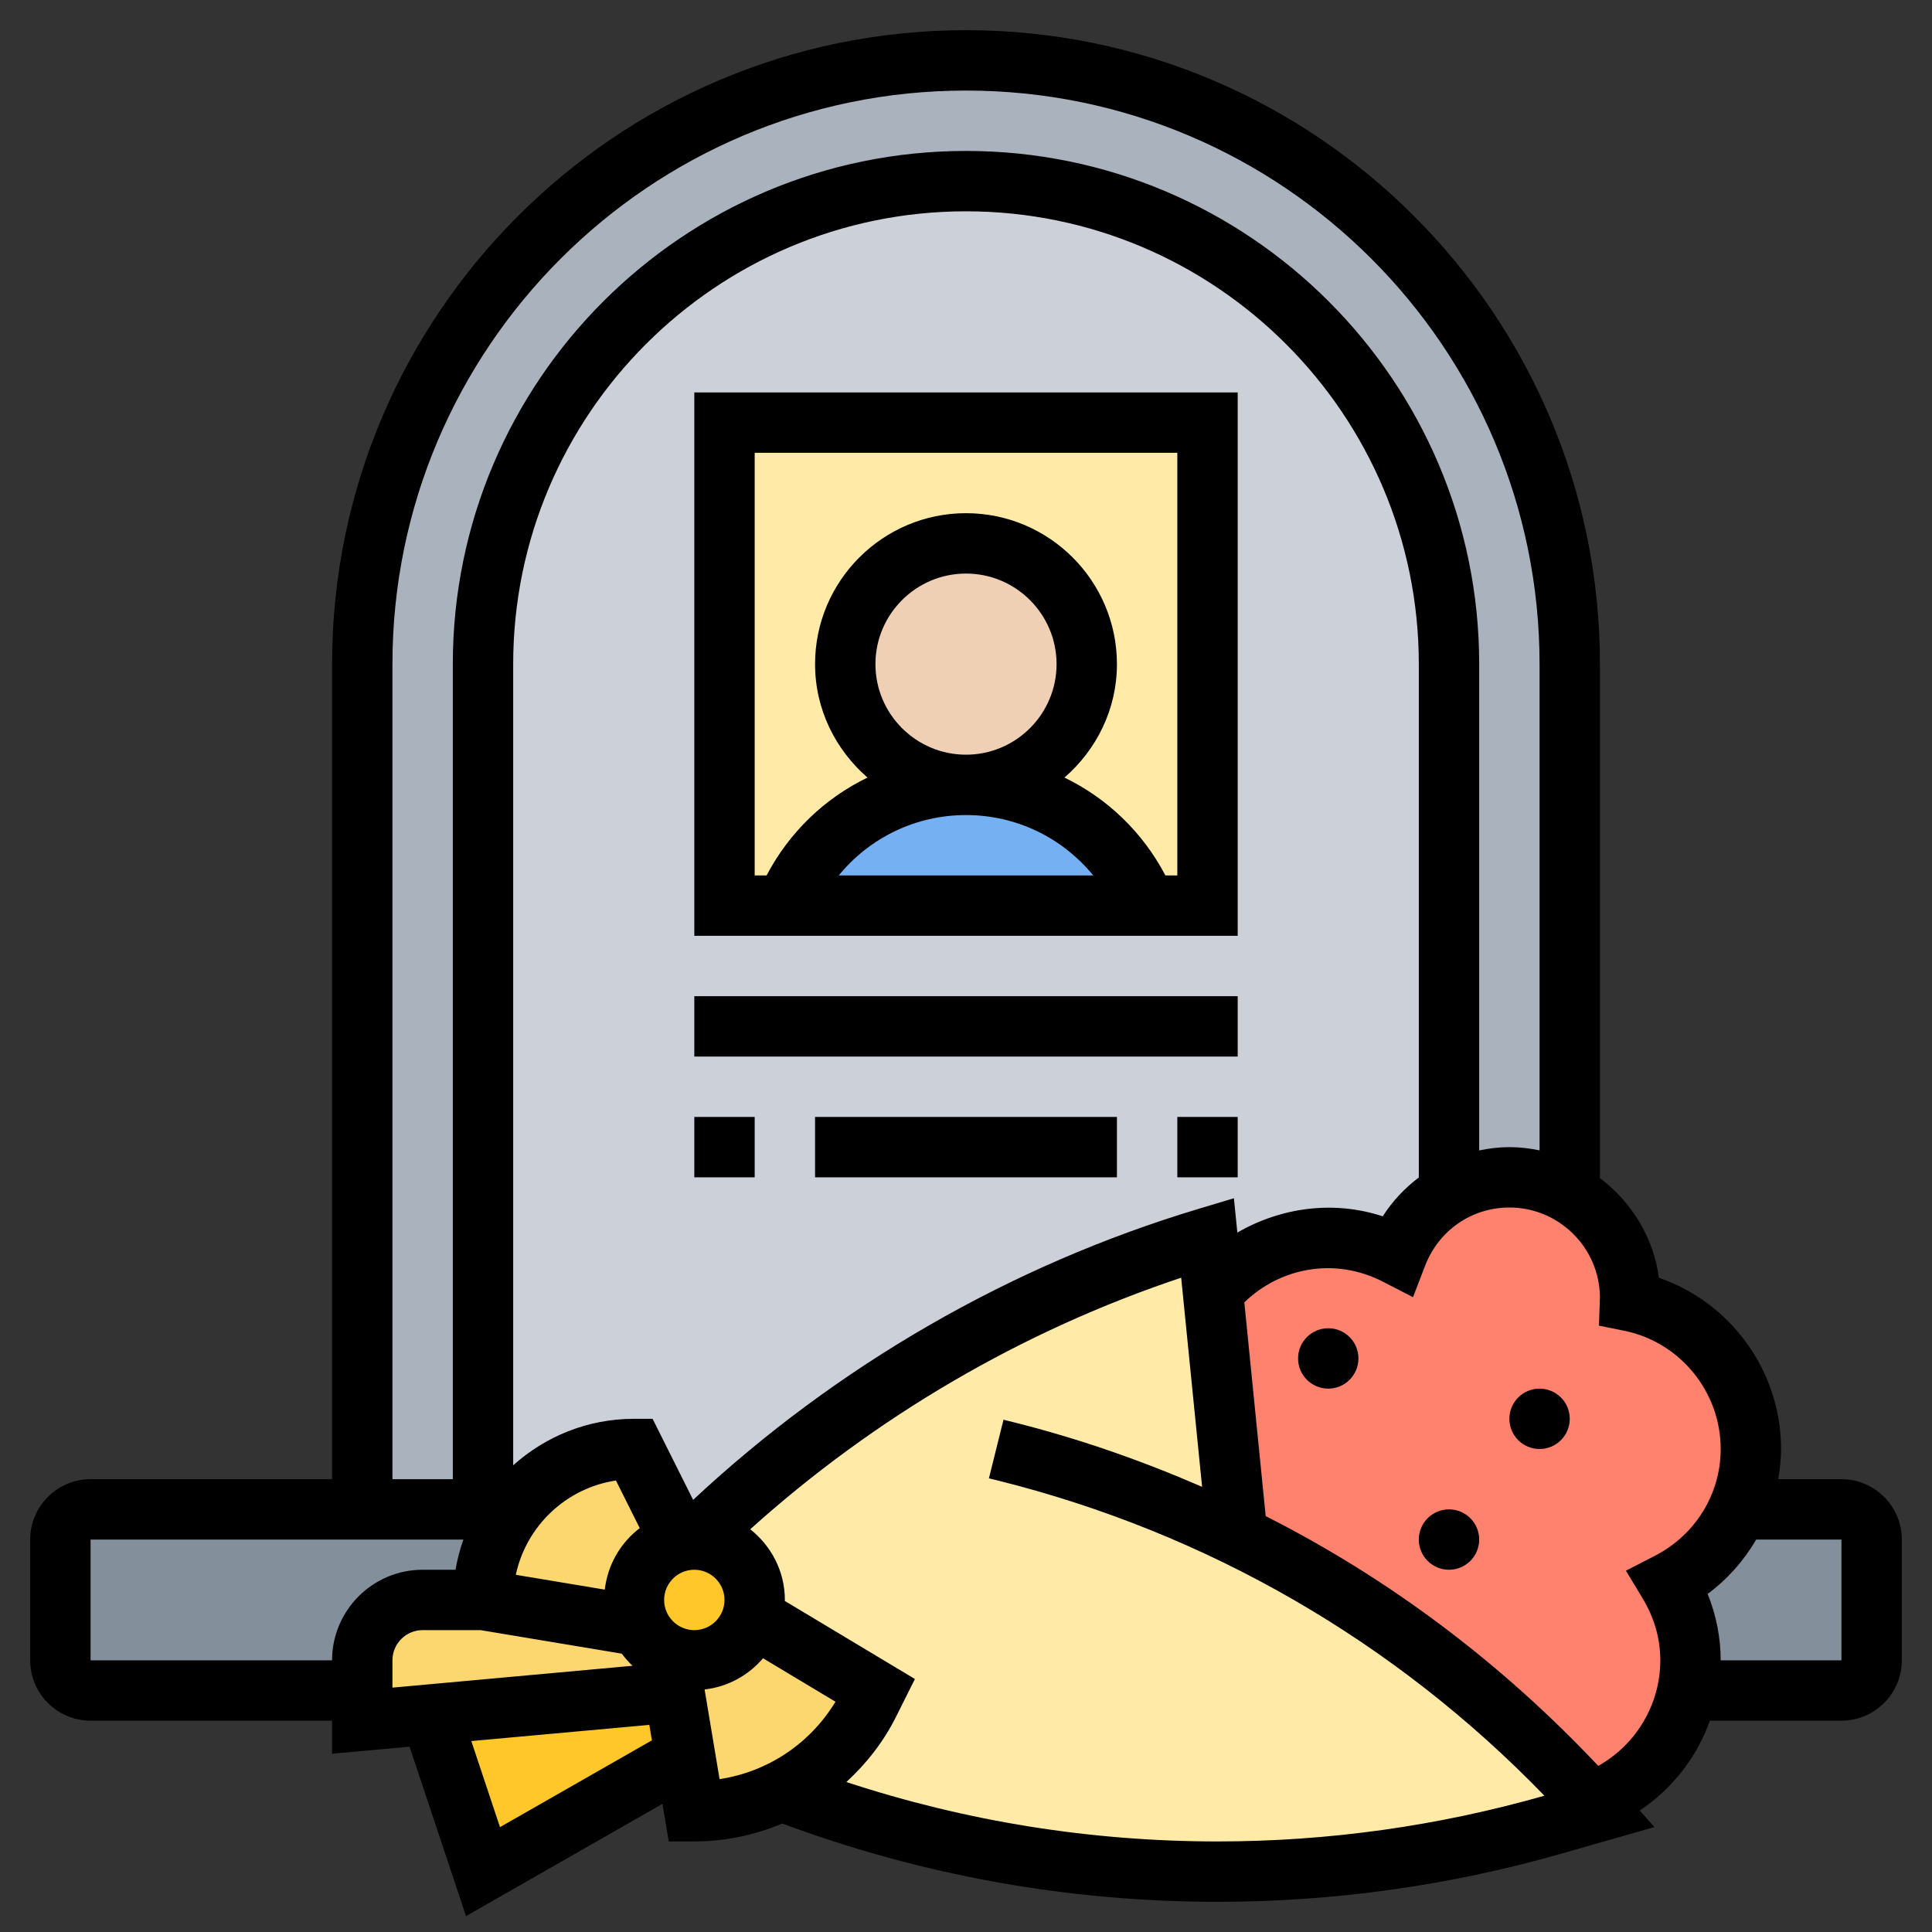
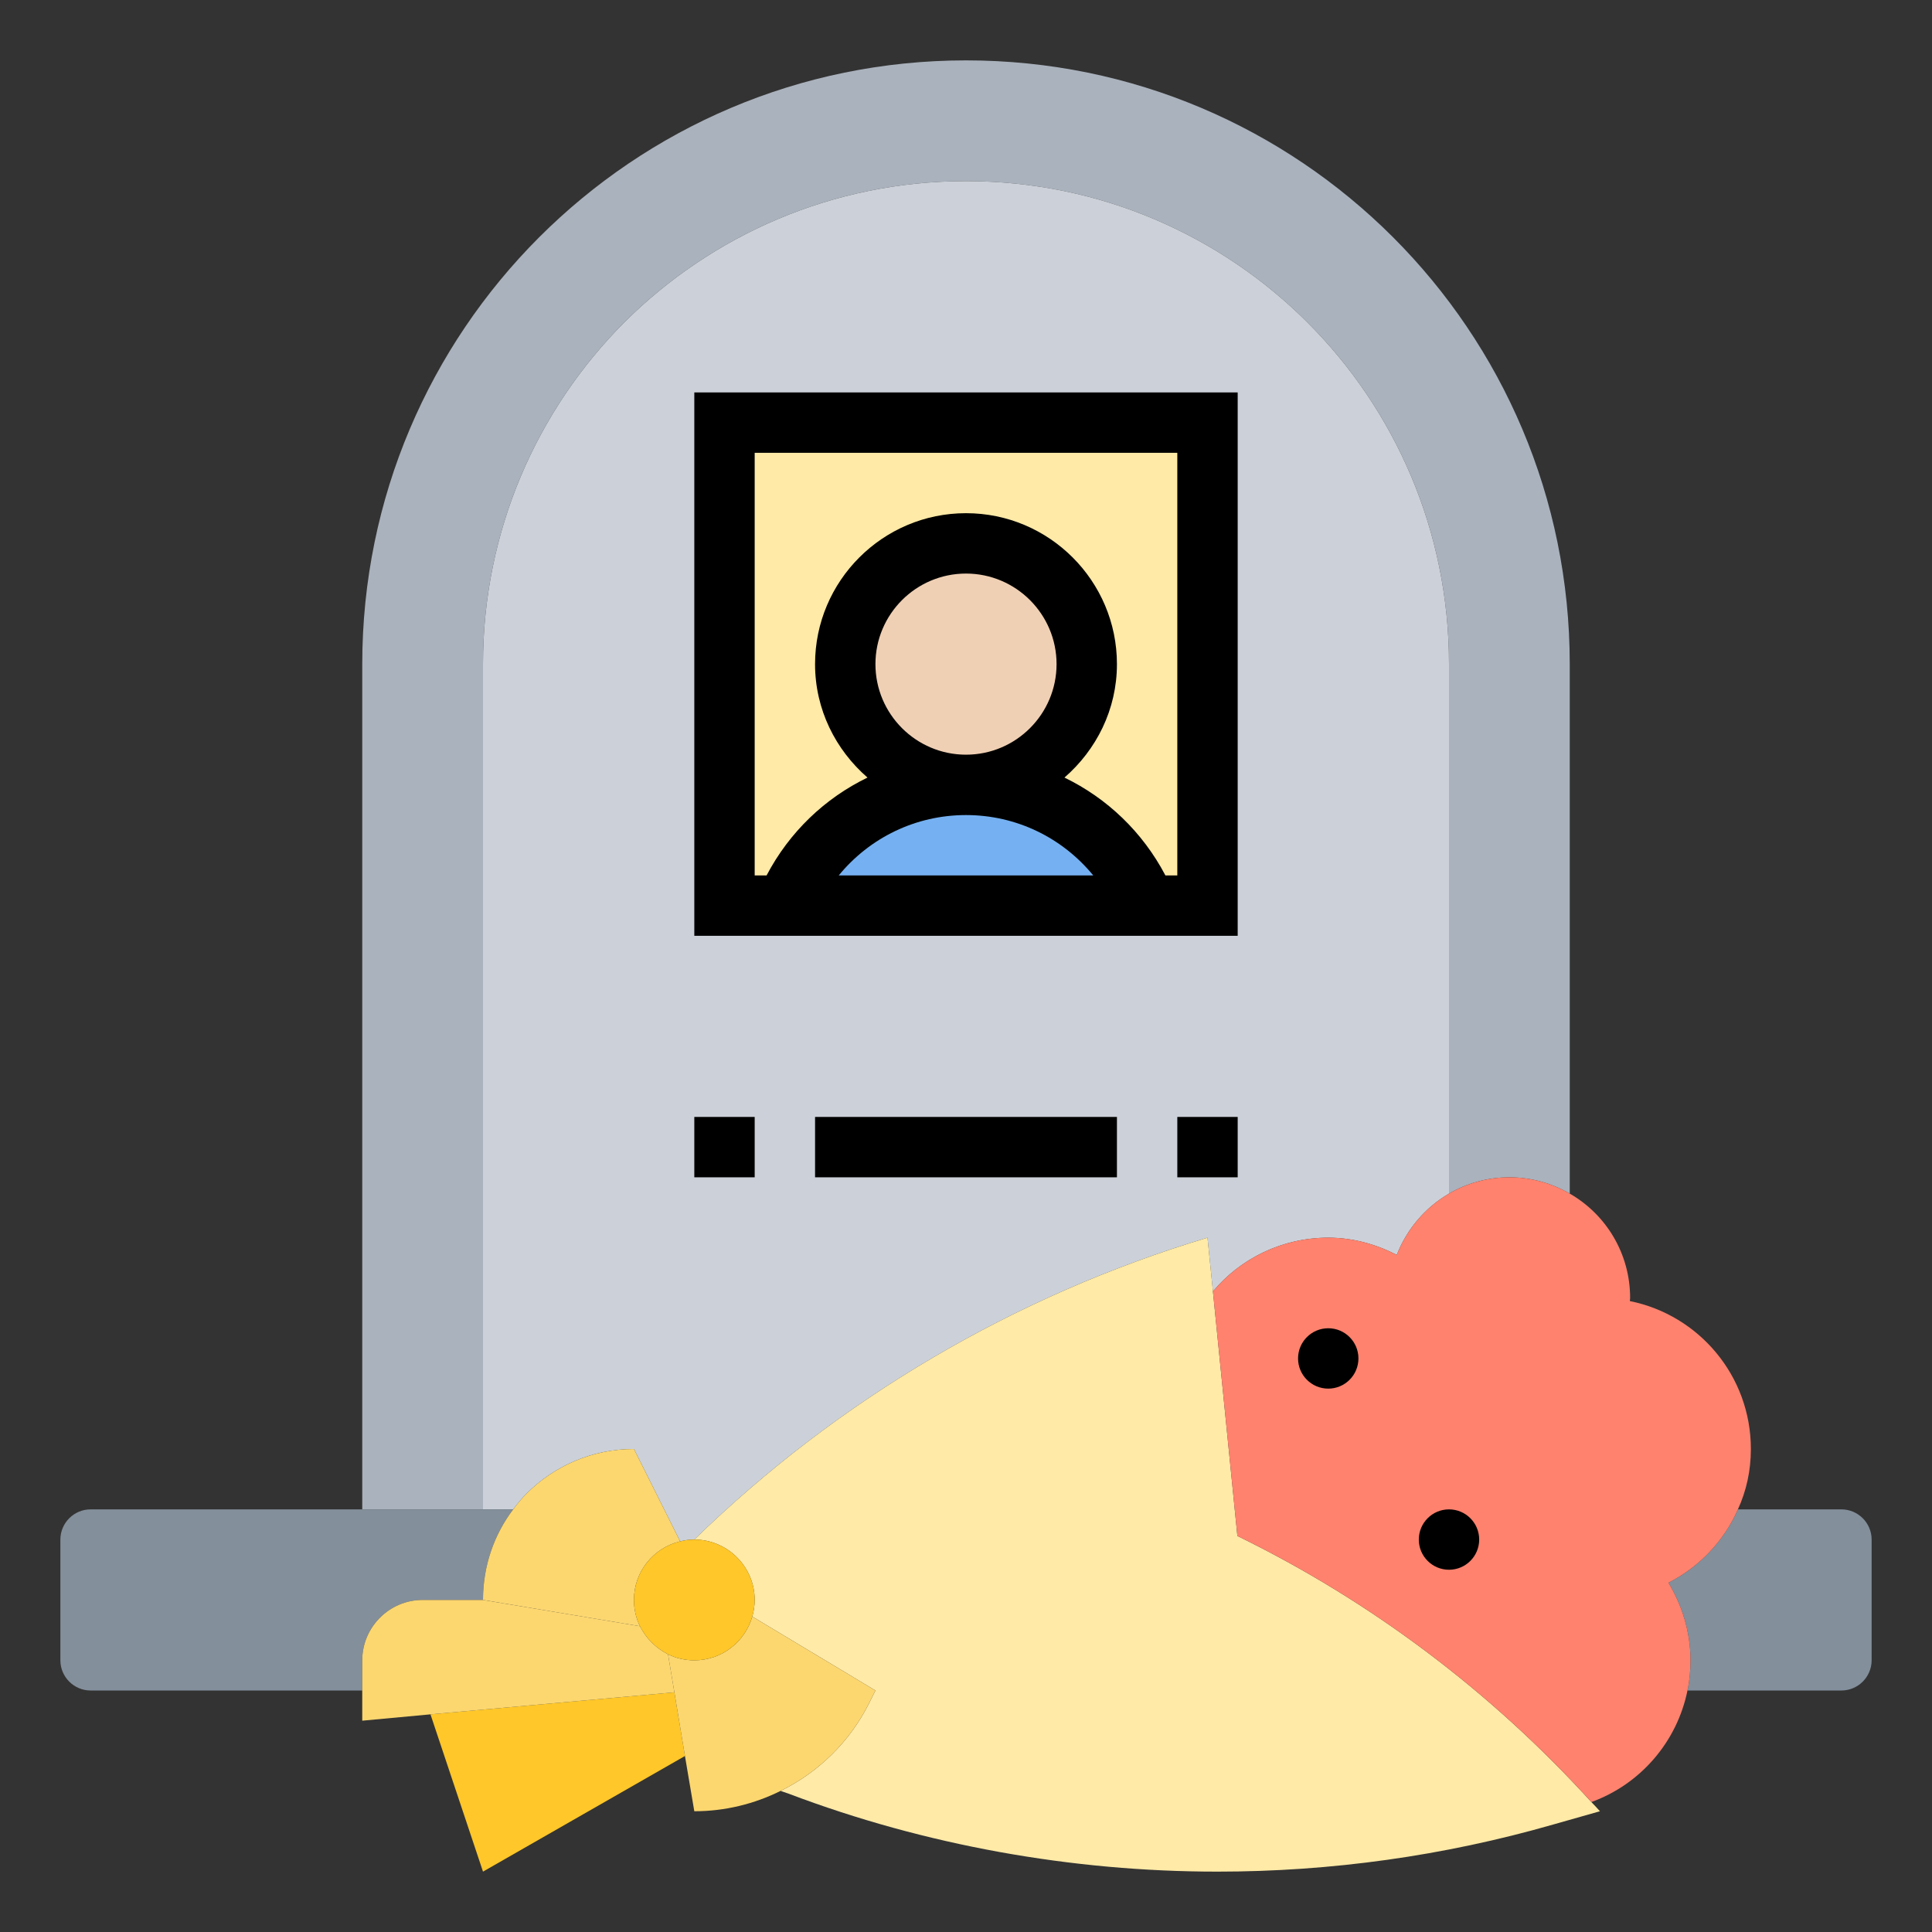
<svg xmlns="http://www.w3.org/2000/svg" id="_x33_0" height="512" viewBox="0 0 64 64" width="512">
  <rect x="0" y="0" width="64" height="64" fill="#333333" stroke="none" />
  <g>
    <g>
      <g>
        <path d="m52 22v17.54c-.59-.34-1.27-.54-2-.54s-1.42.2-2 .54v-17.54c0-8.84-7.16-16-16-16-4.42 0-8.42 1.79-11.32 4.68-2.89 2.9-4.68 6.9-4.68 11.32v28h-4v-28c0-5.52 2.24-10.52 5.86-14.14s8.62-5.86 14.14-5.86c11.05 0 20 8.95 20 20z" fill="#aab2bd" />
      </g>
      <g>
        <path d="m40 41c-6.39 1.92-12.22 5.35-17 10-.16 0-.32.02-.47.06l-1.53-3.06c-1.38 0-2.63.56-3.54 1.46-.17.17-.32.35-.46.54h-1v-28c0-4.42 1.79-8.42 4.68-11.32 2.9-2.89 6.9-4.68 11.32-4.68 8.84 0 16 7.16 16 16v17.54c-.79.46-1.4 1.18-1.73 2.03-.68-.35-1.45-.57-2.27-.57-1.53 0-2.91.69-3.82 1.78z" fill="#ccd1d9" />
      </g>
      <g>
        <path d="m37.79 29.58c-.55-1.1-1.39-1.99-2.39-2.61s-2.18-.97-3.4-.97c2.21 0 4-1.79 4-4s-1.79-4-4-4-4 1.79-4 4 1.79 4 4 4c-2.45 0-4.69 1.39-5.79 3.58l-.21.42h-2v-16h16v16h-2z" fill="#ffeaa7" />
      </g>
      <g>
        <path d="m37.79 29.58.21.42h-12l.21-.42c1.1-2.19 3.34-3.58 5.79-3.58 1.22 0 2.4.35 3.4.97s1.84 1.51 2.39 2.61z" fill="#75b1f2" />
      </g>
      <g>
        <circle cx="32" cy="22" fill="#f0d0b4" r="4" />
      </g>
      <g>
        <path d="m62 51v4c0 .55-.45 1-1 1h-5.1c.07-.32.1-.66.1-1 0-.94-.28-1.82-.73-2.57 1.02-.52 1.84-1.38 2.3-2.43h.01 3.42c.55 0 1 .45 1 1z" fill="#838f9b" />
      </g>
      <g>
        <path d="m17 50c-.63.83-1 1.87-1 3h-2c-1.1 0-2 .9-2 2v1h-9c-.55 0-1-.45-1-1v-4c0-.55.45-1 1-1h9 4z" fill="#838f9b" />
      </g>
      <g>
        <path d="m40.99 50.88c4.42 2.16 8.4 5.15 11.73 8.82.1.1.19.2.28.3l-1.55.44c-3.62 1.04-7.36 1.56-11.12 1.56-2.43 0-4.84-.22-7.22-.65-2.37-.43-4.71-1.07-6.98-1.93l-.26-.09v-.01c1.24-.61 2.28-1.62 2.92-2.9l.21-.42-4.08-2.45c.05-.17.08-.36.08-.55 0-1.1-.9-2-2-2 4.78-4.65 10.61-8.08 17-10l.18 1.78z" fill="#ffeaa7" />
      </g>
      <g>
        <path d="m55.9 56c-.35 1.71-1.56 3.1-3.17 3.69l-.01.01c-3.33-3.67-7.31-6.66-11.73-8.82l-.81-8.1c.91-1.09 2.29-1.78 3.82-1.78.82 0 1.59.22 2.27.57.33-.85.94-1.57 1.73-2.03.58-.34 1.27-.54 2-.54s1.41.2 2 .54c1.2.69 2 1.98 2 3.46 0 .03-.01.07-.01.1 2.29.46 4.01 2.48 4.01 4.9 0 .72-.15 1.39-.43 2-.46 1.05-1.28 1.91-2.3 2.43.45.75.73 1.63.73 2.57 0 .34-.03.68-.1 1z" fill="#ff826e" />
      </g>
      <g>
        <path d="m22.34 56.06.35 2.11-6.69 3.83-1.74-5.21z" fill="#ffc729" />
      </g>
      <g>
        <path d="m21.2 53.87c.2.4.53.73.93.93l.21 1.26-8.08.73-2.26.21v-1-1c0-1.1.9-2 2-2h2z" fill="#fcd770" />
      </g>
      <g>
        <path d="m22.13 54.8c.26.13.56.2.87.2.91 0 1.68-.61 1.92-1.45l4.08 2.45-.21.42c-.64 1.28-1.68 2.29-2.92 2.9-.88.44-1.86.68-2.87.68l-.31-1.83-.35-2.11z" fill="#fcd770" />
      </g>
      <g>
        <path d="m21 53c0 .31.07.61.2.87l-5.2-.87c0-1.13.37-2.17 1-3 .14-.19.29-.37.46-.54.91-.9 2.16-1.46 3.54-1.46l1.53 3.06c-.88.21-1.53 1-1.53 1.94z" fill="#fcd770" />
      </g>
      <g>
        <path d="m25 53c0 .19-.03.38-.08.55-.24.84-1.01 1.45-1.92 1.45-.31 0-.61-.07-.87-.2-.4-.2-.73-.53-.93-.93-.13-.26-.2-.56-.2-.87 0-.94.65-1.73 1.53-1.94.15-.04.31-.06.47-.06 1.1 0 2 .9 2 2z" fill="#ffc729" />
      </g>
    </g>
    <g>
-       <path d="m23 33h18v2h-18z" />
      <path d="m39 37h2v2h-2z" />
      <path d="m27 37h10v2h-10z" />
      <path d="m23 37h2v2h-2z" />
      <path d="m23 31h18v-18h-18zm6-9c0-1.654 1.346-3 3-3s3 1.346 3 3-1.346 3-3 3-3-1.346-3-3zm-1.216 7c1.025-1.25 2.549-2 4.216-2s3.191.75 4.216 2zm-2.784-14h14v14h-.394c-.759-1.444-1.936-2.56-3.344-3.242 1.056-.918 1.738-2.253 1.738-3.758 0-2.757-2.243-5-5-5s-5 2.243-5 5c0 1.505.682 2.84 1.737 3.758-1.407.682-2.585 1.798-3.343 3.242h-.394z" />
      <circle cx="44" cy="45" r="1" />
      <circle cx="48" cy="51" r="1" />
-       <circle cx="51" cy="47" r="1" />
-       <path d="m61 49h-2.094c.055-.328.094-.66.094-1 0-2.578-1.66-4.85-4.045-5.672-.182-1.35-.917-2.516-1.955-3.302v-17.026c0-11.579-9.42-21-21-21s-21 9.421-21 21v27h-8c-1.103 0-2 .897-2 2v4c0 1.103.897 2 2 2h8v1.095l2.566-.233 1.871 5.612 6.508-3.719.208 1.245h.847c1.025 0 2.009-.212 2.913-.593 4.629 1.719 9.481 2.593 14.422 2.593 3.854 0 7.685-.537 11.387-1.595l3.083-.881-.486-.547c1.076-.721 1.891-1.765 2.324-2.978h4.357c1.103 0 2-.897 2-2v-4c0-1.102-.897-1.999-2-1.999zm-48-27c0-10.477 8.523-19 19-19s19 8.523 19 19v16.107c-.324-.066-.657-.107-1-.107-.342 0-.675.043-1 .109v-16.109c0-9.374-7.626-17-17-17s-17 7.626-17 17v27h-2zm27.875 17.693-1.162.349c-6.232 1.869-11.997 5.204-16.752 9.643l-1.343-2.685h-.618c-1.538 0-2.937.586-4 1.54v-26.54c0-8.271 6.729-15 15-15s15 6.729 15 15v17.005c-.465.352-.873.783-1.195 1.287-1.636-.538-3.385-.292-4.816.539zm-23.788 12.474c.344-1.616 1.667-2.875 3.317-3.123l.788 1.577c-.633.483-1.062 1.207-1.158 2.037zm5.913 1.833c-.551 0-1-.448-1-1s.449-1 1-1 1 .448 1 1-.449 1-1 1zm-20 1v-4h12.35c-.114.322-.202.656-.26 1h-1.09c-1.654 0-3 1.346-3 3zm10 0c0-.552.449-1 1-1h1.919l4.679.78c.107.144.224.279.355.401l-7.953.724zm3.563 5.526-.95-2.851 5.897-.536.085.512zm6.778-4.56c.774-.089 1.454-.469 1.935-1.034l2.4 1.44c-.844 1.393-2.245 2.322-3.839 2.564zm16.994 5.034c-4.197 0-8.327-.663-12.298-1.968.66-.607 1.228-1.326 1.646-2.163l.625-1.25-4.312-2.587c.001-.011.004-.021.004-.032 0-.952-.454-1.792-1.147-2.341 4.126-3.715 9.008-6.577 14.275-8.333l.693 6.927c-2.014-.875-4.1-1.604-6.261-2.144l-.318-.079-.483 1.941.317.078c6.924 1.732 13.145 5.328 18.084 10.436-3.52 1.005-7.161 1.515-10.825 1.515zm14.478-9.458-.952.489.552.916c.39.647.587 1.338.587 2.053 0 1.461-.806 2.799-2.056 3.497-3.198-3.396-6.907-6.195-11.016-8.273l-.708-7.081c1.18-1.146 2.987-1.512 4.597-.682l.991.51.4-1.041c.45-1.172 1.546-1.93 2.792-1.93 1.638 0 2.974 1.32 3 2.952l-.033.962.826.166c1.858.374 3.207 2.023 3.207 3.92 0 1.492-.838 2.85-2.187 3.542zm6.187 3.458h-4c0-.748-.148-1.494-.432-2.2.663-.489 1.202-1.106 1.609-1.8h2.823z" />
    </g>
  </g>
</svg>